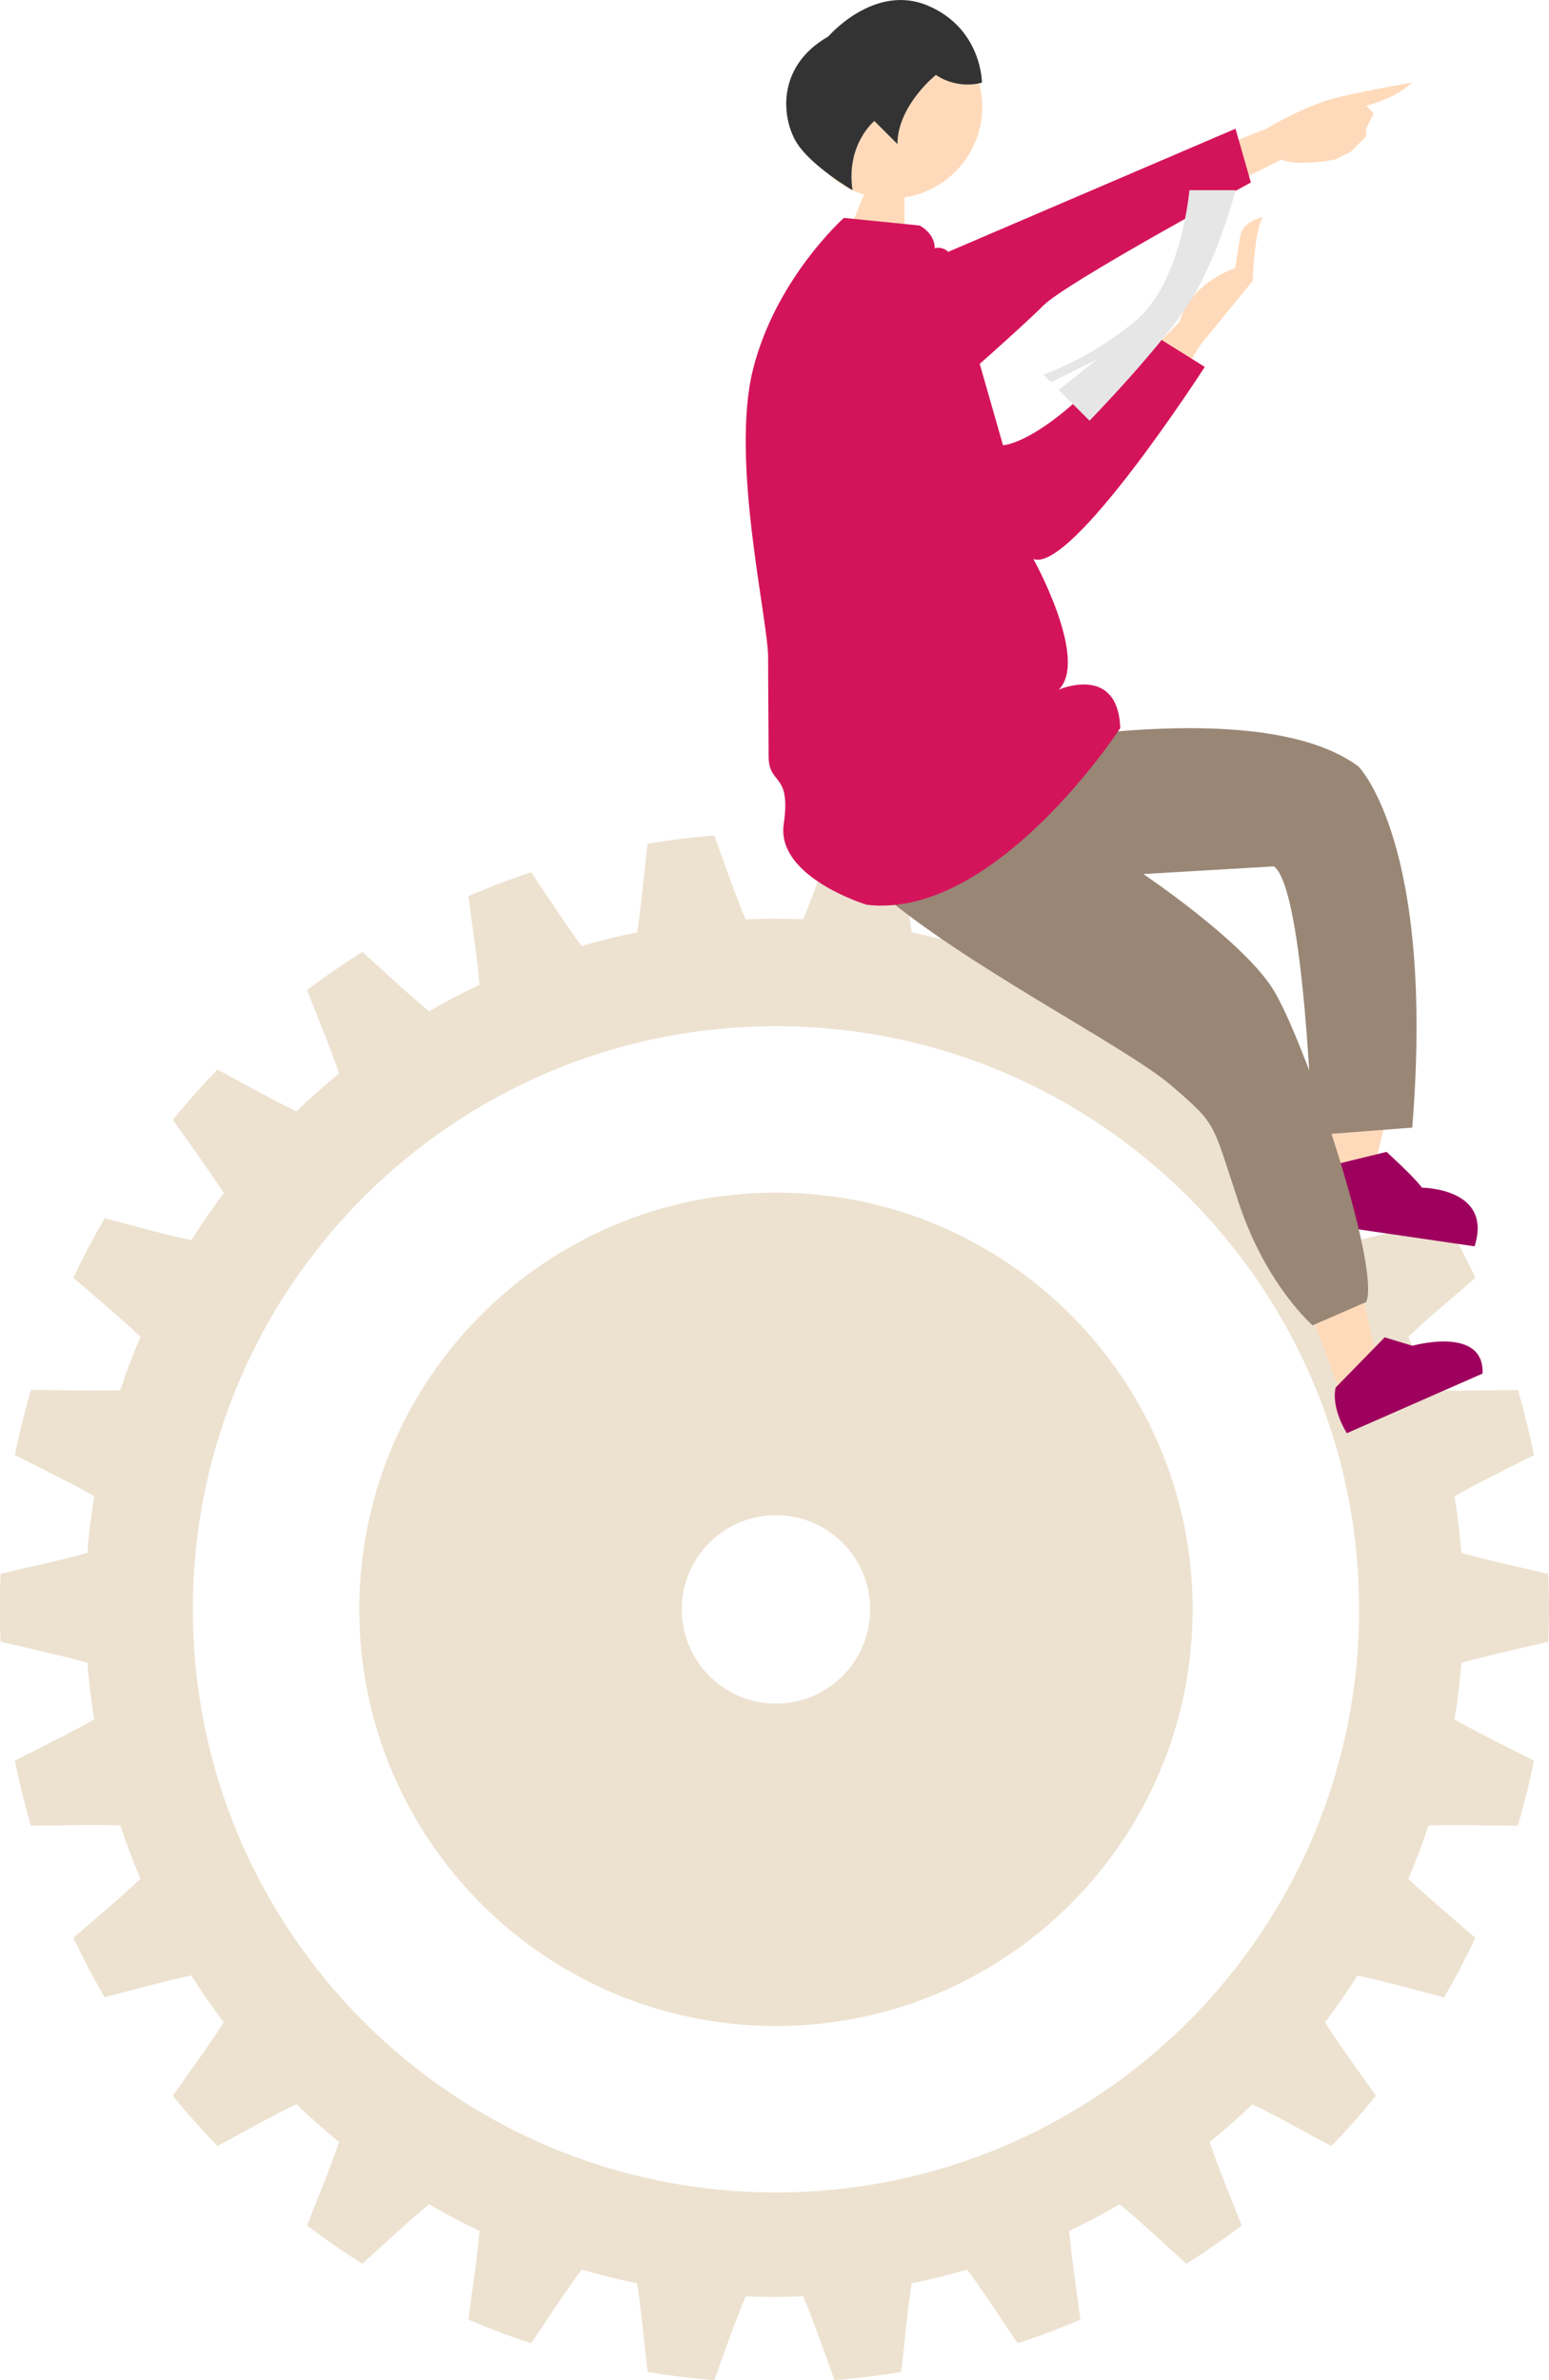
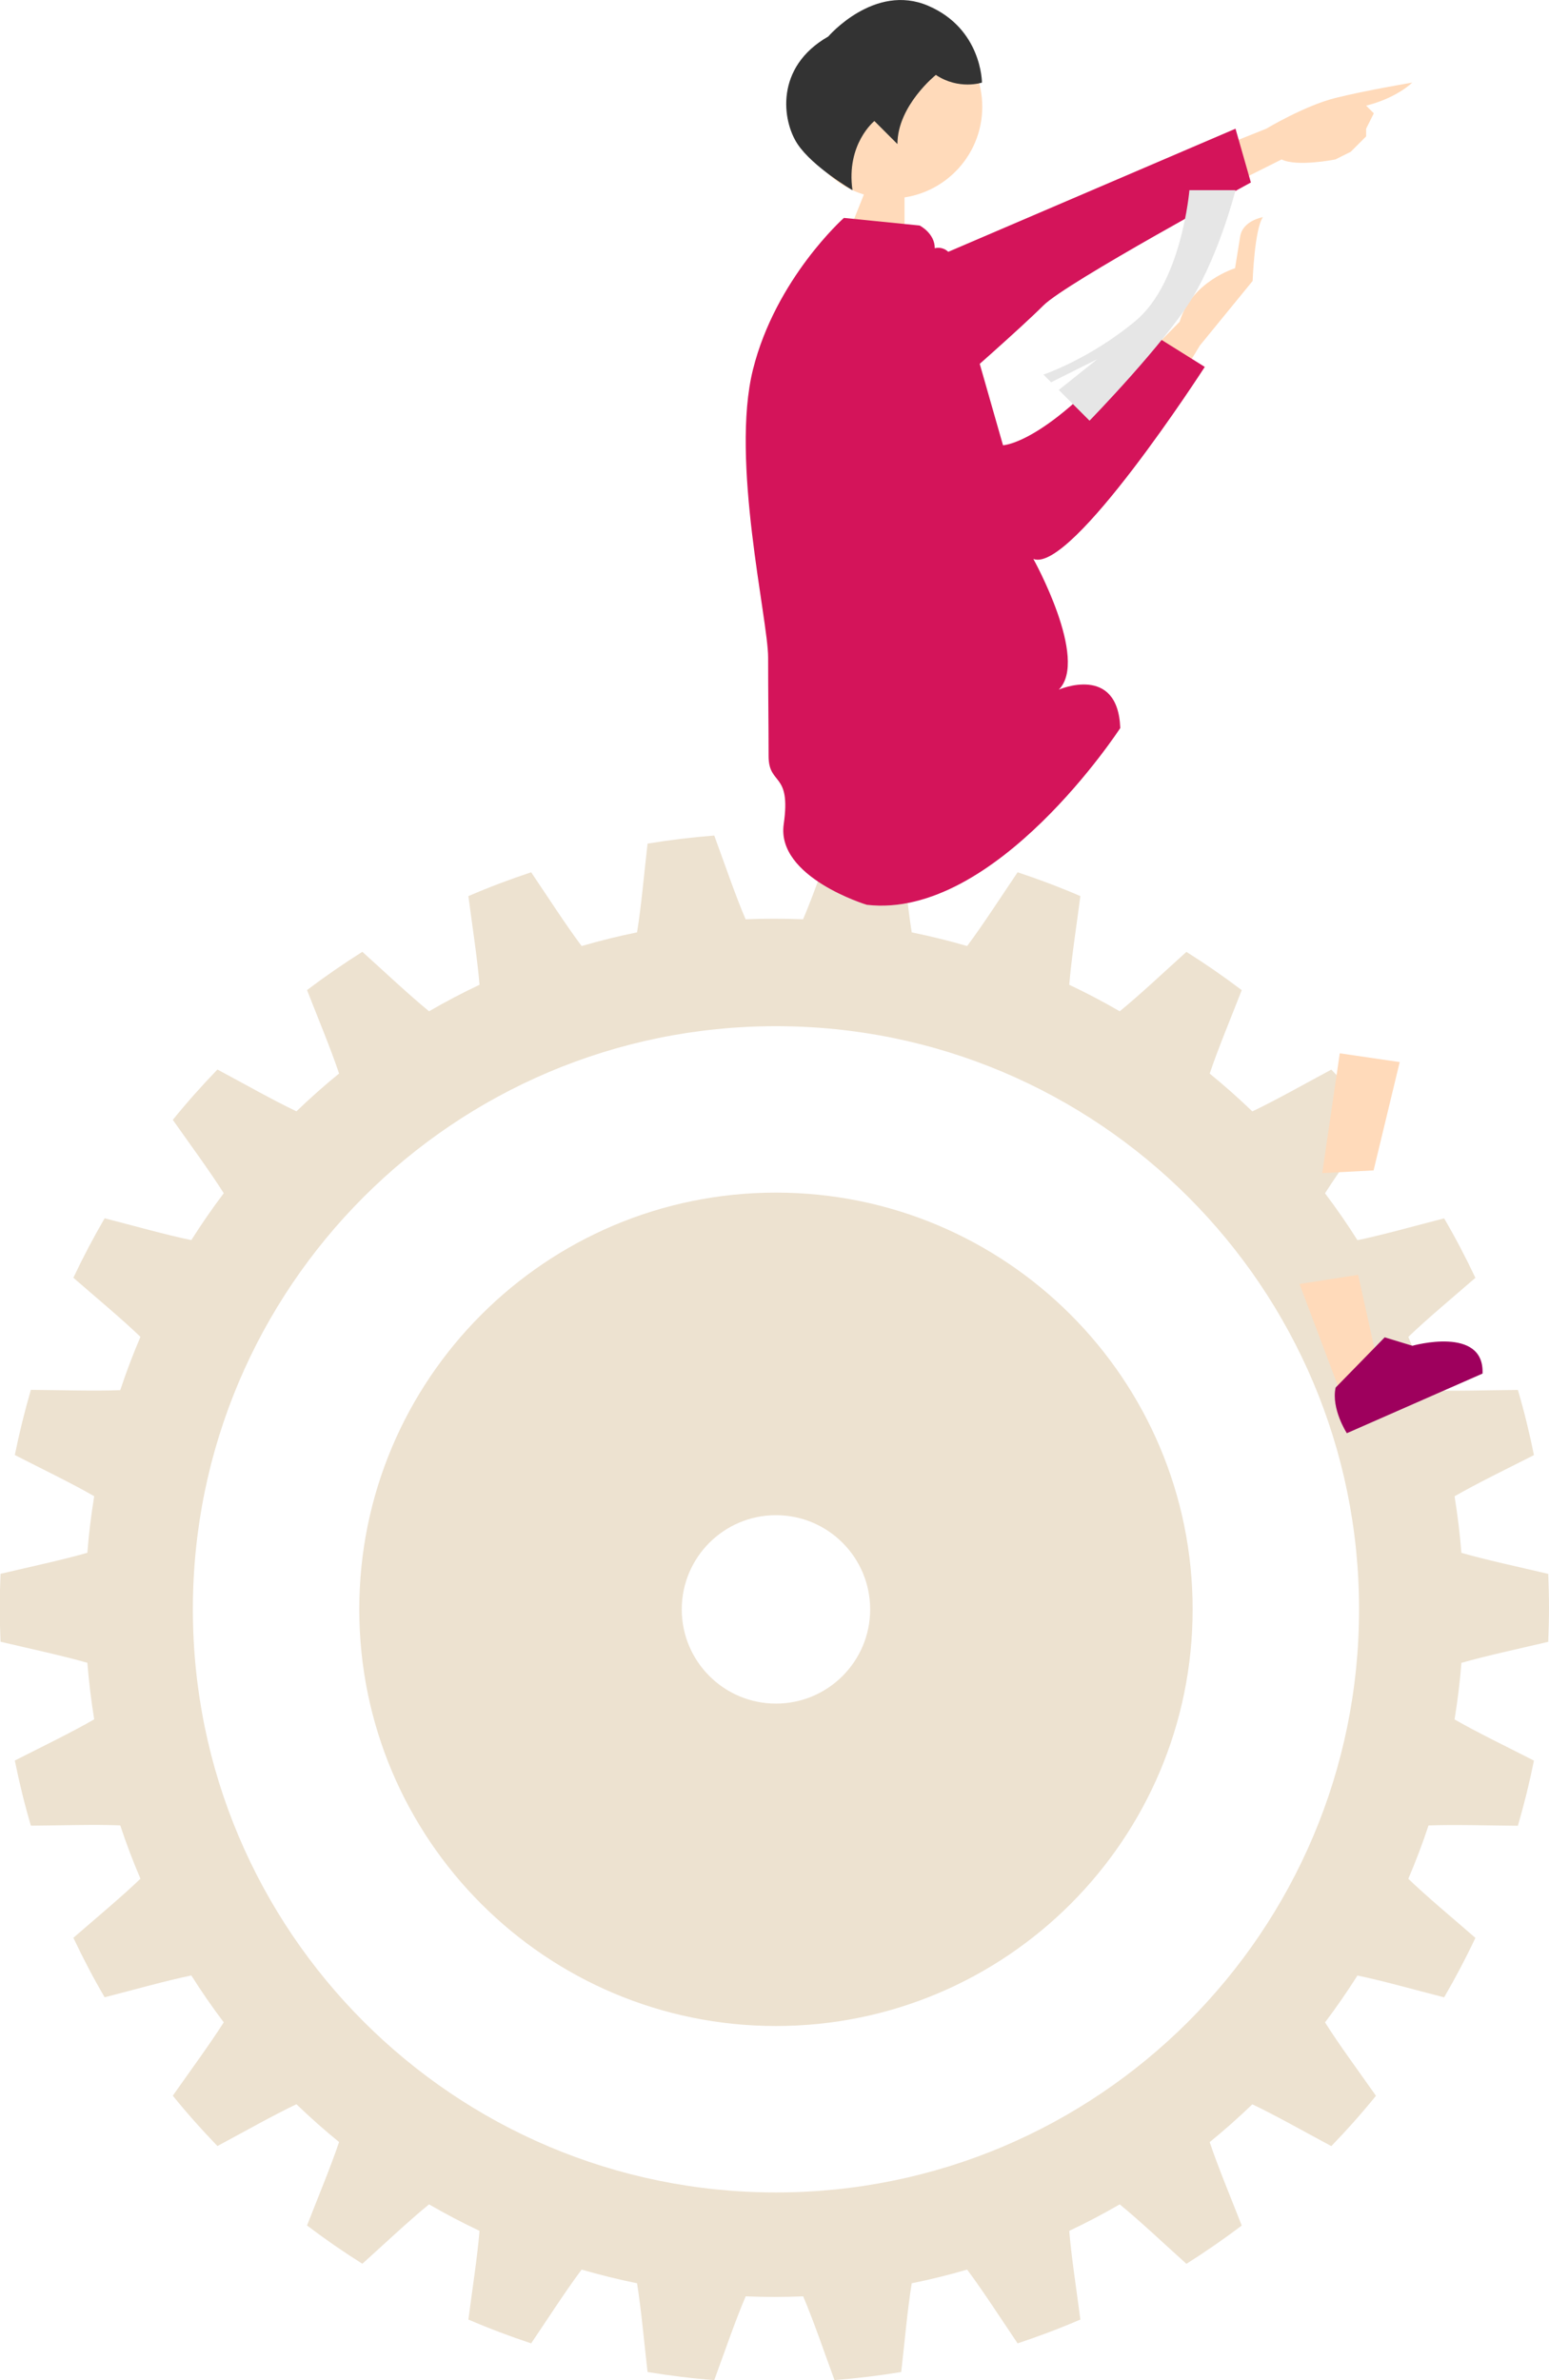
<svg xmlns="http://www.w3.org/2000/svg" id="_图层_2" data-name="图层 2" viewBox="0 0 201.6 309.75">
  <defs>
    <style>
      .cls-1 {
        fill: #e6e6e6;
      }

      .cls-2 {
        fill: #ede2d0;
      }

      .cls-3 {
        fill: #ffdaba;
      }

      .cls-4 {
        fill: #998675;
      }

      .cls-5 {
        fill: #9e005d;
      }

      .cls-6 {
        fill: #333;
      }

      .cls-7 {
        fill: #d4145a;
      }
    </style>
  </defs>
  <g id="text">
    <g>
      <path class="cls-2" d="M201.5,213.67c.06-1.47,.1-2.94,.1-4.42s-.04-2.95-.1-4.42c-3.84-.91-8.03-1.8-11.3-2.74-.2-2.48-.5-4.94-.89-7.36,2.95-1.7,6.81-3.57,10.33-5.36-.58-2.87-1.27-5.7-2.09-8.48-3.94,.03-8.23,.18-11.63,.04-.78-2.36-1.66-4.67-2.63-6.94,2.45-2.36,5.75-5.1,8.73-7.69-1.25-2.64-2.6-5.23-4.07-7.74-3.82,.98-7.95,2.15-11.28,2.84-1.32-2.09-2.73-4.13-4.22-6.1,1.82-2.87,4.37-6.32,6.63-9.55-1.84-2.27-3.78-4.45-5.81-6.55-3.47,1.86-7.21,3.98-10.28,5.44-1.78-1.71-3.63-3.36-5.55-4.92,1.08-3.22,2.74-7.18,4.17-10.86-2.32-1.76-4.72-3.42-7.2-4.98-2.93,2.64-6.05,5.59-8.68,7.73-2.14-1.24-4.33-2.39-6.57-3.45,.28-3.39,.94-7.63,1.45-11.54-2.67-1.15-5.39-2.18-8.17-3.1-2.21,3.27-4.53,6.88-6.57,9.6-2.36-.69-4.77-1.28-7.21-1.78-.54-3.35-.92-7.63-1.37-11.55-2.86-.47-5.75-.83-8.68-1.05-1.36,3.7-2.75,7.77-4.09,10.9-1.24-.05-2.49-.08-3.74-.08s-2.5,.03-3.74,.08c-1.34-3.13-2.72-7.2-4.08-10.9-2.93,.23-5.83,.58-8.68,1.05-.45,3.92-.82,8.19-1.37,11.55-2.44,.49-4.84,1.09-7.21,1.78-2.04-2.72-4.36-6.33-6.57-9.6-2.78,.92-5.5,1.95-8.17,3.1,.51,3.91,1.17,8.15,1.45,11.54-2.24,1.06-4.43,2.21-6.57,3.45-2.63-2.15-5.75-5.1-8.68-7.74-2.47,1.56-4.87,3.22-7.2,4.98,1.43,3.67,3.09,7.63,4.17,10.86-1.92,1.56-3.77,3.21-5.55,4.92-3.07-1.46-6.8-3.58-10.28-5.44-2.03,2.1-3.97,4.28-5.81,6.55,2.27,3.23,4.82,6.68,6.63,9.55-1.49,1.97-2.89,4.01-4.22,6.1-3.33-.69-7.46-1.86-11.28-2.84-1.46,2.51-2.82,5.09-4.07,7.74,2.97,2.59,6.28,5.33,8.73,7.69-.97,2.27-1.85,4.58-2.63,6.94-3.4,.13-7.69-.01-11.63-.04-.81,2.78-1.51,5.61-2.09,8.48,3.51,1.8,7.38,3.66,10.33,5.36-.39,2.42-.7,4.88-.89,7.36-3.26,.94-7.46,1.83-11.3,2.74-.06,1.47-.1,2.94-.1,4.42s.04,2.95,.1,4.42c3.84,.91,8.03,1.8,11.3,2.74,.2,2.48,.5,4.94,.89,7.36-2.95,1.7-6.81,3.57-10.33,5.36,.58,2.87,1.27,5.7,2.09,8.48,3.94-.03,8.23-.18,11.63-.04,.78,2.36,1.66,4.67,2.63,6.94-2.45,2.36-5.75,5.1-8.73,7.69,1.25,2.64,2.6,5.23,4.07,7.74,3.82-.98,7.95-2.15,11.28-2.84,1.32,2.09,2.73,4.13,4.22,6.1-1.82,2.87-4.37,6.32-6.63,9.55,1.84,2.27,3.78,4.45,5.81,6.55,3.47-1.86,7.21-3.98,10.28-5.44,1.78,1.71,3.63,3.36,5.55,4.92-1.08,3.22-2.74,7.18-4.17,10.86,2.32,1.76,4.72,3.42,7.2,4.98,2.93-2.64,6.05-5.59,8.68-7.73,2.14,1.24,4.33,2.39,6.57,3.45-.28,3.39-.94,7.63-1.45,11.54,2.67,1.15,5.39,2.18,8.17,3.1,2.21-3.27,4.53-6.88,6.57-9.6,2.36,.69,4.77,1.28,7.21,1.78,.54,3.35,.92,7.63,1.37,11.55,2.86,.47,5.75,.83,8.68,1.05,1.36-3.7,2.75-7.77,4.09-10.9,1.24,.05,2.49,.08,3.74,.08s2.5-.03,3.74-.08c1.34,3.13,2.72,7.2,4.08,10.9,2.93-.23,5.83-.58,8.68-1.05,.45-3.92,.82-8.19,1.37-11.55,2.44-.49,4.84-1.09,7.21-1.78,2.04,2.72,4.36,6.33,6.57,9.6,2.78-.92,5.5-1.95,8.17-3.1-.51-3.91-1.17-8.15-1.45-11.54,2.24-1.06,4.43-2.21,6.57-3.45,2.63,2.15,5.75,5.1,8.68,7.74,2.47-1.56,4.87-3.22,7.2-4.98-1.43-3.67-3.09-7.63-4.17-10.86,1.92-1.56,3.77-3.21,5.55-4.92,3.07,1.46,6.8,3.58,10.28,5.44,2.03-2.1,3.97-4.28,5.81-6.55-2.27-3.23-4.82-6.68-6.63-9.55,1.49-1.97,2.89-4.01,4.22-6.1,3.33,.69,7.46,1.86,11.28,2.84,1.46-2.51,2.82-5.09,4.07-7.74-2.97-2.59-6.28-5.33-8.73-7.69,.97-2.27,1.85-4.58,2.63-6.94,3.4-.13,7.69,.01,11.63,.04,.81-2.78,1.51-5.61,2.09-8.48-3.51-1.8-7.38-3.66-10.33-5.36,.39-2.42,.7-4.88,.89-7.36,3.26-.94,7.46-1.83,11.3-2.74Zm-100.51,71.66c-41.91,0-75.89-33.98-75.89-75.89s33.98-75.89,75.89-75.89,75.89,33.98,75.89,75.89-33.98,75.89-75.89,75.89Z" />
      <path class="cls-2" d="M100.99,155.21c-29.95,0-54.23,24.28-54.23,54.23s24.28,54.23,54.23,54.23,54.23-24.28,54.23-54.23-24.28-54.23-54.23-54.23Zm0,66.5c-6.77,0-12.26-5.49-12.26-12.26s5.49-12.26,12.26-12.26,12.26,5.49,12.26,12.26-5.49,12.26-12.26,12.26Z" />
    </g>
    <g>
      <circle class="cls-3" cx="115.91" cy="13.9" r="11.93" />
      <polygon class="cls-3" points="117.72 25.4 117.72 30.33 110.82 29.35 112.79 24.42 117.72 25.4" />
      <polygon class="cls-3" points="182.17 138.22 178.77 152.32 172.09 152.67 174.37 137.08 182.17 138.22" />
      <polygon class="cls-3" points="176.76 165.91 179.12 176.56 174.57 181.54 169.13 167.1 176.76 165.91" />
      <path class="cls-3" d="M159.8,18.75l5-2s5-3,9-4,10-2,10-2c0,0-2,2-6,3l1,1-1,2v1l-1,1-1,1-2,1s-5,1-7,0l-6,3-1-5Z" />
      <path class="cls-7" d="M118.8,34.75l42-18,2,7s-24,13-27,16-11,10-11,10l-6-15Z" />
-       <path class="cls-5" d="M180.45,149.91s3.52,3.17,4.62,4.66c0,0,9.28,.03,6.84,7.63l-20.78-3.04s-.7-4.26,1.06-7.23l8.26-2.02" />
      <path class="cls-5" d="M180.2,174.04l3.62,1.1s9.39-2.65,9.13,3.62l-17.66,7.76s-2.06-3.17-1.46-5.94l6.38-6.53Z" />
-       <path class="cls-4" d="M117.8,99.75s43.95-11.21,59,0c0,0,10,10,7,47l-13,1s-1-32-5-35l-17,1s12.64,8.48,16.74,14.77c4.11,6.29,14.19,36.27,12.28,40.92l-6.99,3.04s-6.02-5.19-9.58-15.86c-3.56-10.67-2.74-10.12-8.76-15.31-6.02-5.19-27.36-15.85-38.58-25.69l3.9-15.87Z" />
      <path class="cls-3" d="M153.53,41.87l-9.08,9.26,5.03,4.83,6.68-10.99,6.87-8.41s.24-6.77,1.34-8.3c0,0-2.62,.43-2.96,2.5l-.67,4.15s-5.63,1.69-7.21,6.95Z" />
      <path class="cls-7" d="M109.83,28.36l9.86,.99s1.97,.99,1.97,2.96c0,0,2.96-.99,2.96,4.93l5.92,20.71s6.26-.2,18.26-15.2l8,5s-17.38,26.97-22.31,24.99c0,0,7.26,13.06,3.31,17.01,0,0,7.7-3.37,8,5,0,0-16.23,24.97-33,23,0,0-11.79-3.58-10.8-10.49,.99-6.9-1.97-4.93-1.97-8.88s-.06-7.89-.06-12.82-4.93-25.64-1.97-37.48c2.96-11.83,11.83-19.72,11.83-19.72Z" />
      <path class="cls-1" d="M154.8,24.75s-1,12-7,17-12,7-12,7l1,1,6-3-5,4,4,4s9.85-10.11,13.42-16.05,5.58-13.95,5.58-13.95h-6Z" />
      <path class="cls-6" d="M107.8,4.75s6-7,13-4,7,10,7,10c0,0-3,1-6-1,0,0-5,4-5,9l-3-3s-3.71,3-2.85,9c0,0-5.15-3-7.15-6s-3-10,4-14Z" />
    </g>
  </g>
</svg>